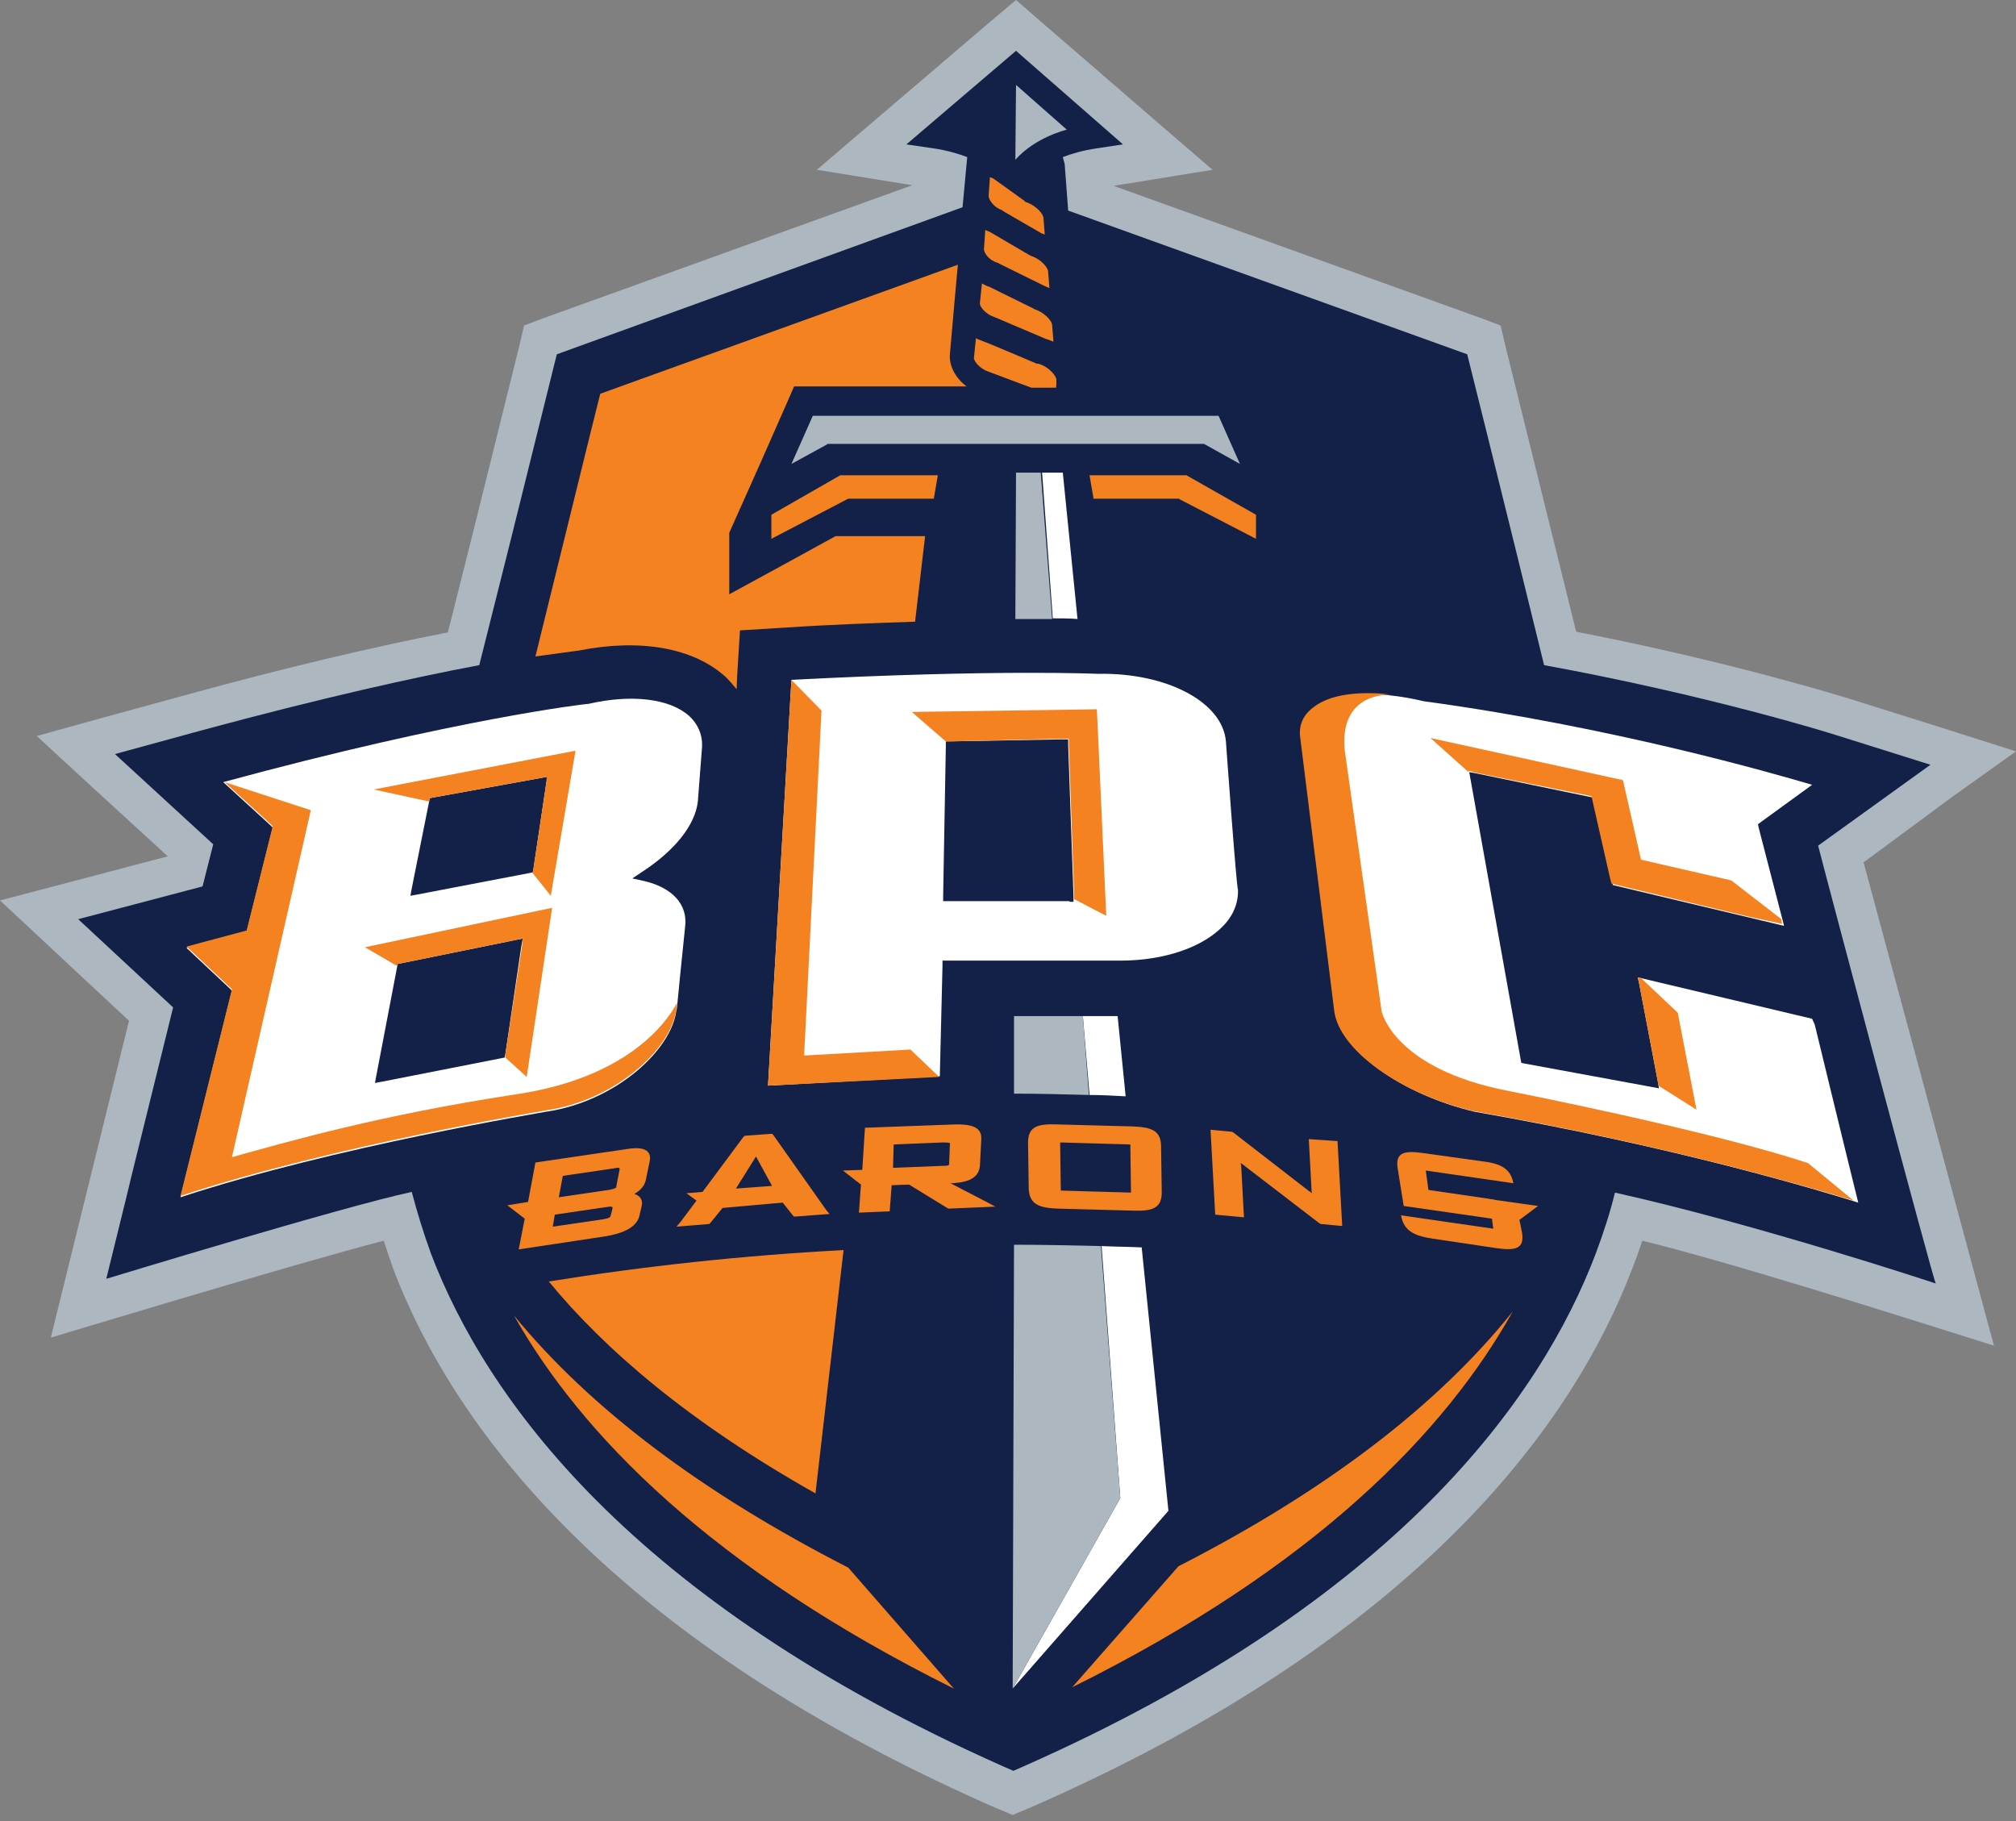
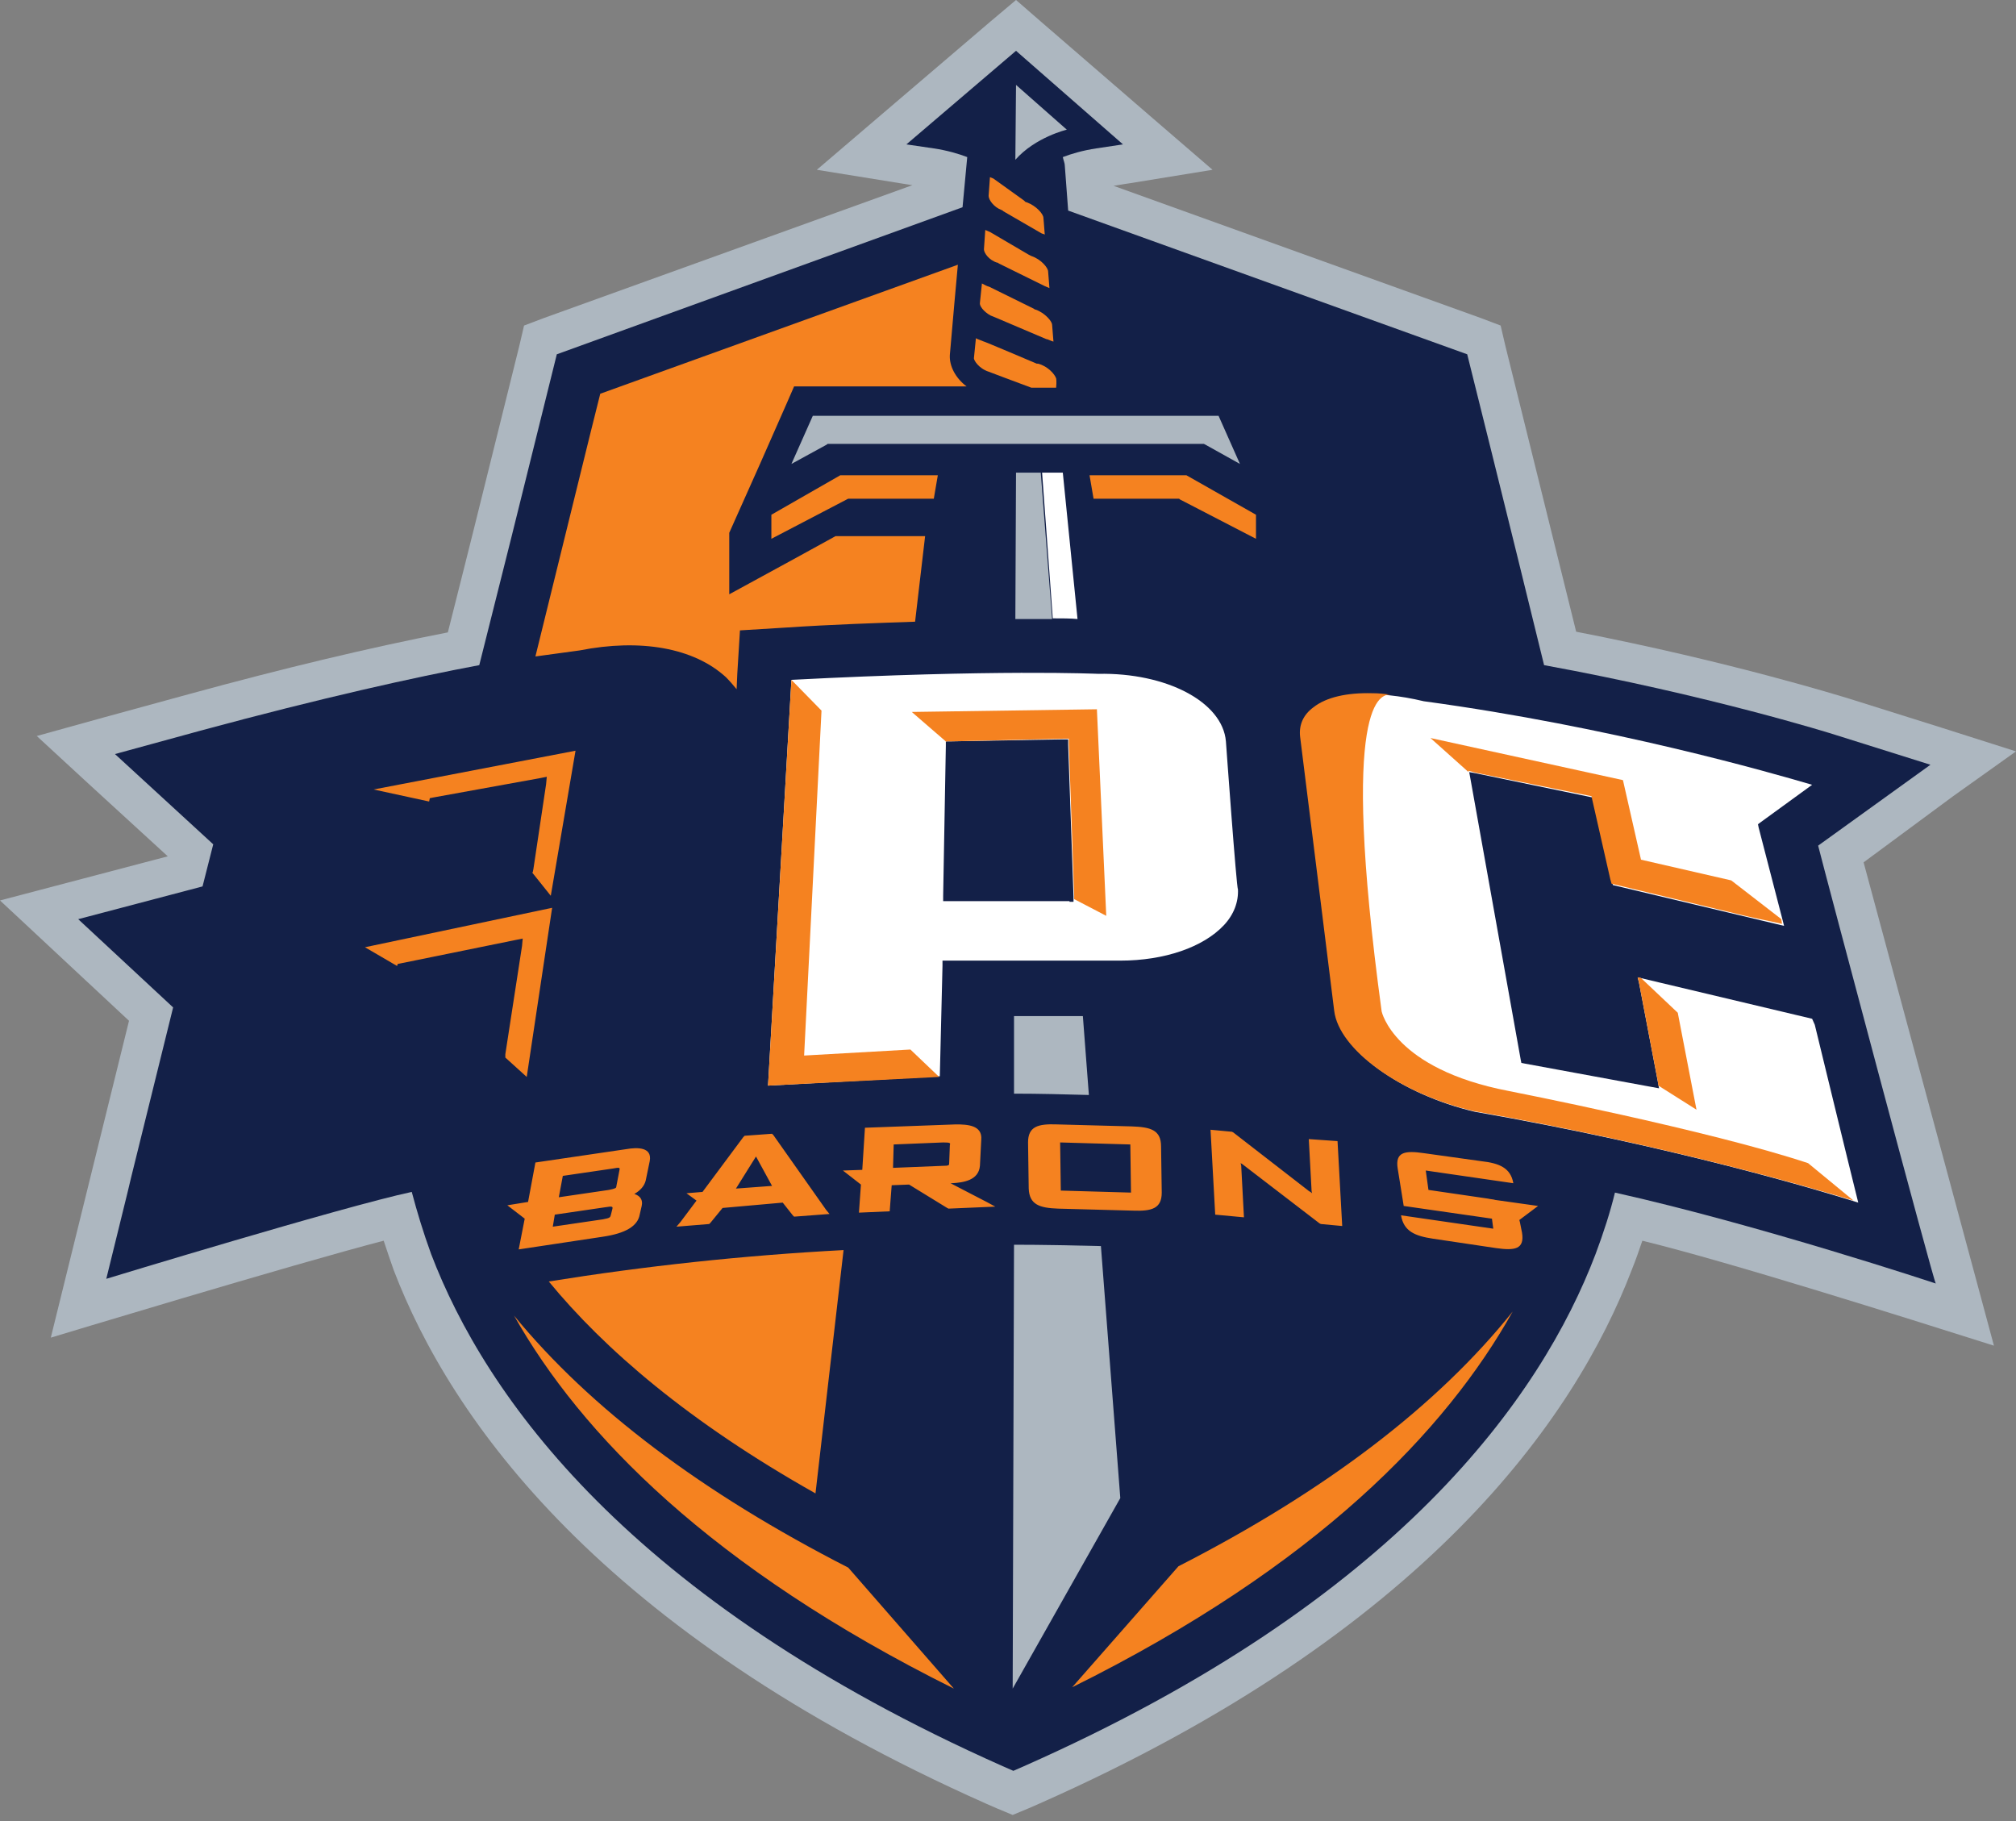
<svg xmlns="http://www.w3.org/2000/svg" width="300" height="271" viewBox="0 0 300 271" fill="none">
  <rect x="0" y="0" width="300" height="271" fill="#808080" stroke="none" />
  <path d="M290.65 118.468L300 111.804L289.058 108.322L275.133 103.946C274.436 103.747 257.626 98.475 234.549 93.999L224.005 51.426L223.309 48.442L220.424 47.347L165.716 27.652C166.81 27.454 168.203 27.255 168.203 27.255L180.438 25.265L171.088 17.208L154.973 3.282L151.194 0L147.414 3.183L131.101 17.109L121.552 25.265L133.886 27.255L135.776 27.553L80.869 47.347L77.984 48.442L77.288 51.426L70.524 78.68C70.524 78.68 68.037 88.627 66.645 94.098C54.907 96.386 42.076 99.469 28.249 103.249L15.517 106.731L5.471 109.516L13.13 116.578L24.967 127.42L0 133.985L19.198 151.89L7.56 199.038C7.56 199.038 43.667 188.097 57.096 184.615C57.593 186.107 58.09 187.599 58.587 188.992C67.042 211.074 89.224 242.805 146.718 268.369L148.309 269.065L150.696 270.06L153.084 269.065L154.675 268.369C212.168 242.904 234.35 211.074 242.805 188.992C243.402 187.5 243.899 186.107 244.397 184.615C257.427 187.798 283.19 195.955 296.717 200.232L277.321 128.316L290.65 118.468Z" fill="#ADB7C0" />
  <path d="M270.557 125.829L287.268 113.793L273.342 109.417C272.447 109.118 254.244 103.448 229.775 98.972C224.304 76.592 218.336 52.719 218.336 52.719L158.953 31.333L158.455 24.669C158.455 24.271 158.256 23.873 158.157 23.375C159.45 22.878 161.141 22.381 163.13 22.082L167.109 21.485L151.194 7.56L134.881 21.485L138.959 22.082C140.949 22.381 142.64 22.878 143.933 23.375C143.833 24.569 143.236 30.836 143.236 30.836L82.858 52.719L76.094 79.974L71.32 98.972C61.771 100.763 47.845 103.846 29.841 108.72L17.109 112.202L31.731 125.63L30.14 131.897L11.638 136.771L25.763 149.901L19.496 175.265L18.999 177.354L15.816 190.285C15.816 190.285 51.028 179.543 61.273 177.354C62.069 180.338 62.964 183.322 64.158 186.605C72.215 207.692 93.502 238.031 149.204 262.799L150.796 263.495L152.388 262.799C208.09 238.13 229.377 207.792 237.434 186.605C238.628 183.422 239.622 180.338 240.319 177.454C261.705 182.228 288.064 190.982 288.064 190.982C287.865 191.18 271.552 129.808 270.557 125.829Z" fill="#132048" />
-   <path d="M162.135 162.931C163.926 162.931 165.716 163.03 167.507 163.13L166.313 151.194H161.141L162.135 162.931Z" fill="white" />
-   <path d="M166.711 222.911L150.696 251.26L173.873 224.801L169.894 185.61C167.905 185.511 165.915 185.511 163.926 185.411L166.711 222.911Z" fill="white" />
  <path d="M150.696 251.26L166.711 222.911L163.826 185.411C159.549 185.312 155.172 185.212 150.895 185.212L150.696 251.26Z" fill="#ADB7C0" />
  <path d="M150.896 162.732C154.675 162.732 158.356 162.832 162.036 162.931L161.141 151.194H150.896V162.732Z" fill="#ADB7C0" />
  <path d="M156.664 92.009C158.057 92.009 159.25 92.009 160.345 92.109L158.156 70.325H155.073L156.664 92.009Z" fill="white" />
  <path d="M151.194 70.325L151.094 92.109C153.183 92.109 155.073 92.109 156.565 92.109L154.874 70.325H151.194V70.325Z" fill="#ADB7C0" />
  <path d="M149.006 31.233L149.205 31.333L149.304 31.432L154.974 34.715C155.173 34.814 155.372 34.814 155.471 34.914C155.372 33.521 155.272 32.427 155.272 32.427C155.272 31.83 154.178 30.637 152.885 30.139L152.587 30.04L152.388 29.841L147.812 26.558C147.613 26.459 147.514 26.459 147.315 26.359C147.215 27.851 147.116 29.145 147.116 29.145C147.116 29.741 147.911 30.835 149.006 31.233Z" fill="#F58220" />
  <path d="M148.409 39.092H148.508L148.608 39.191L155.471 42.573C155.67 42.672 155.969 42.772 156.167 42.871C156.068 41.479 155.969 40.385 155.969 40.385C155.969 39.887 154.974 38.594 153.482 38.097L153.283 37.997L153.084 37.898L147.315 34.516C147.116 34.416 146.817 34.317 146.618 34.218L146.419 37.102C146.419 37.599 147.116 38.694 148.409 39.092Z" fill="#F58220" />
  <path d="M147.414 46.95C147.613 47.049 147.712 47.049 147.911 47.148L155.869 50.531L155.67 50.431C156.068 50.531 156.366 50.729 156.764 50.829C156.664 49.436 156.565 48.342 156.565 48.342C156.565 47.944 155.968 47.148 155.073 46.552C154.774 46.353 154.377 46.154 154.078 46.054H153.979L153.879 45.955L147.016 42.573L147.215 42.672C146.817 42.573 146.519 42.374 146.121 42.175L145.822 45.06C145.723 45.458 146.32 46.353 147.414 46.95Z" fill="#F58220" />
  <path d="M157.162 56.3C157.162 56.2 157.162 56.2 157.162 56.3C156.963 55.703 155.968 54.509 154.476 54.111H154.377H154.277C154.277 54.111 146.32 50.729 146.419 50.829C146.121 50.729 145.723 50.531 145.425 50.431C145.325 50.431 145.325 50.331 145.226 50.331L144.927 53.316C144.927 53.614 145.624 54.808 147.116 55.305C147.116 55.305 150.796 56.698 153.482 57.692H157.162C157.261 56.698 157.162 56.3 157.162 56.3Z" fill="#F58220" />
  <path d="M93.203 170.988L79.675 172.978L78.581 178.846L75.497 179.344L78.083 181.333L77.188 185.909L89.721 184.019C93.103 183.521 94.894 182.427 95.192 180.736L95.49 179.443C95.689 178.548 95.291 177.951 94.396 177.653C95.291 177.155 95.888 176.459 96.087 175.663L96.684 172.779C97.082 170.69 94.894 170.69 93.203 170.988ZM91.114 179.94L90.915 180.736C90.815 181.134 90.815 181.233 89.721 181.432L82.261 182.527L82.559 180.736L90.02 179.642C91.213 179.443 91.213 179.543 91.114 179.94ZM92.208 173.972L91.711 176.558C91.711 176.757 91.611 176.857 90.616 177.056L83.156 178.15L83.753 174.967L91.213 173.873C92.208 173.674 92.208 173.773 92.208 173.972ZM115.086 168.899L114.887 168.7L110.809 168.999L110.61 169.198L104.542 177.354L102.155 177.553L103.647 178.647L101.26 181.83L100.663 182.527L105.537 182.129L105.736 181.93L107.526 179.741L116.478 178.946L117.971 180.836L118.169 181.035L123.441 180.637L122.944 180.04L115.086 168.899ZM109.516 176.857L112.5 172.082L114.887 176.459L109.516 176.857ZM168.402 167.606L157.261 167.308C154.476 167.208 152.984 167.606 152.984 169.993L153.083 176.857C153.183 179.244 154.675 179.741 157.46 179.841L168.601 180.139C171.386 180.239 172.878 179.841 172.878 177.454L172.778 170.59C172.778 168.104 171.187 167.706 168.402 167.606ZM157.858 177.155L157.758 169.993L168.203 170.292L168.302 177.454L157.858 177.155ZM226.193 181.93C226.193 181.83 226.094 181.631 226.094 181.532L228.879 179.443L222.513 178.548C222.215 178.448 221.817 178.448 221.419 178.349L212.566 177.056L212.168 174.171L225.199 176.061C224.801 173.773 223.11 173.077 220.424 172.779L211.87 171.585C209.085 171.187 207.593 171.386 207.99 173.873L208.886 179.443L222.016 181.333L222.215 182.825L208.488 180.836C208.886 183.223 210.577 183.919 213.262 184.317L222.612 185.71C225.398 186.107 226.89 185.909 226.492 183.422L226.193 181.93ZM141.445 176.061H141.644C143.335 175.962 145.623 175.663 145.822 173.475L146.021 169.596C146.22 167.407 143.932 167.308 142.241 167.308L128.713 167.805L128.315 174.072L125.431 174.171L128.116 176.26L127.818 180.438L132.394 180.239L132.692 176.359L135.278 176.26L140.948 179.741L141.147 179.841L148.11 179.543L146.817 178.846L141.445 176.061ZM141.346 170.391L141.246 173.077C141.246 173.375 141.246 173.475 140.252 173.475L132.891 173.773L132.99 170.292L140.351 169.993C141.445 169.993 141.445 170.093 141.346 170.391ZM194.761 169.496L195.159 176.857C195.159 177.056 195.159 177.255 195.258 177.553C195.059 177.354 194.761 177.255 194.562 177.056L183.521 168.501L183.322 168.402L180.139 168.104L180.835 180.736L185.112 181.134L184.715 173.674C184.715 173.574 184.715 173.375 184.615 173.077C184.715 173.077 184.715 173.176 184.814 173.176L196.352 182.029L196.551 182.129L199.734 182.427L199.038 169.794L194.761 169.496Z" fill="#F58220" />
-   <path d="M76.79 139.854L59.681 143.335L59.184 143.435L59.085 143.932L56.001 160.046L55.802 161.141L56.896 160.942L74.602 157.46L75.099 157.361L75.199 156.863L77.586 140.749L77.785 139.655L76.79 139.854ZM80.371 115.782L64.456 118.667L63.959 118.766L63.859 119.264L61.273 132.195L61.074 133.289L62.168 133.09L78.779 129.907L79.277 129.808L79.376 129.31L81.266 116.678L81.465 115.583L80.371 115.782ZM102.553 106.532C103.945 107.825 104.642 109.516 104.443 111.505L103.846 119.264C103.448 122.745 100.464 126.525 95.59 129.708L94.098 130.703L95.888 131.101C100.066 132.095 102.354 134.582 101.956 137.865C100.762 149.304 100.762 150.199 100.663 150.298V150.199C100.066 156.167 91.611 163.926 81.266 165.418C80.968 165.517 49.834 170.59 26.856 178.15L27.055 177.354L34.416 147.812L34.516 147.414L34.217 147.115L27.752 141.048L36.306 138.76L36.704 138.66L36.803 138.263L40.484 123.541L40.583 123.143L40.285 122.845L33.222 116.379C67.937 106.93 87.234 104.741 87.433 104.741H87.533C87.533 104.741 87.632 104.741 87.533 104.741C93.998 103.249 99.668 103.946 102.553 106.532Z" fill="white" />
  <path d="M182.427 110.312C181.929 104.443 173.574 100.066 163.428 100.265C163.229 100.265 148.309 99.569 117.771 101.16L114.29 161.538L139.854 160.146L140.252 143.733V142.938H141.047H166.71C173.275 142.938 179.045 140.948 182.128 137.666C183.62 136.074 184.317 134.184 184.217 132.294C184.018 132.394 182.427 110.312 182.427 110.312ZM159.151 134.085H141.147H140.351V133.289L140.749 111.008V110.312H141.445L158.156 110.013H158.952V110.809L159.748 133.389V134.184H159.151V134.085Z" fill="white" />
  <path d="M269.661 151.591L243.7 145.424C243.799 145.822 243.899 146.22 243.899 146.22L246.684 160.842L246.883 161.936L245.789 161.737L226.889 158.256L226.392 158.156L226.293 157.659L218.832 115.981L218.633 114.887L219.728 115.086L236.538 118.567L237.035 118.667L237.135 119.164L239.82 130.902L240.019 131.697L265.484 137.765L265.285 136.969L261.704 123.143L261.604 122.646L262.002 122.347L269.661 116.777C263.594 114.987 239.721 108.123 211.87 104.343C204.807 102.652 198.74 103.05 195.656 105.338C194.164 106.432 193.468 107.924 193.667 109.715C193.667 109.715 198.74 150.398 198.74 150.497C199.436 156.266 208.488 162.831 219.429 165.418C249.568 170.69 271.153 177.254 276.525 178.945C275.132 173.375 270.059 152.487 270.059 152.487L269.661 151.591Z" fill="white" />
-   <path d="M76.79 162.832C56.498 165.915 42.772 169.894 34.516 172.182L46.253 120.557L33.421 116.379L40.285 122.646L40.583 122.944L40.484 123.342L36.803 138.064L36.704 138.461L36.306 138.561L27.752 140.849L34.217 146.916L34.516 147.215L34.416 147.613L27.055 177.155L26.856 177.951C49.834 170.391 80.868 165.318 81.266 165.219C91.611 163.727 100.066 155.968 100.663 150V150.099C100.663 150.099 100.663 149.9 100.762 149.204C98.972 152.586 92.904 160.444 76.79 162.832Z" fill="#F58220" />
  <path d="M63.859 119.264L63.959 118.767L64.456 118.667L80.371 115.782L81.366 115.584L81.266 116.678L79.376 129.31L79.277 129.808H79.177L81.962 133.289L85.643 111.704L55.603 117.473L63.859 119.264Z" fill="#F58220" />
  <path d="M59.085 143.733L59.184 143.435L59.681 143.335L76.79 139.854L77.785 139.655L77.685 140.749L75.199 156.863V157.361L78.382 160.245L82.162 135.079L54.31 140.948L59.085 143.733Z" fill="#F58220" />
  <path d="M119.661 157.062L122.248 105.736L117.771 101.16L114.29 161.538L139.754 160.245L135.477 156.167L119.661 157.062Z" fill="#F58220" />
  <path d="M140.848 110.312H141.544L158.255 109.914H159.051V110.709L159.847 133.289V133.786L164.621 136.273L163.229 105.537L135.676 105.935L140.848 110.411V110.312Z" fill="#F58220" />
-   <path d="M193.468 109.615C193.468 109.615 198.541 150.298 198.541 150.398C199.237 156.167 208.289 162.732 219.23 165.318C248.474 170.491 269.562 176.757 275.829 178.647L269.065 173.077C254.443 168.203 224.502 162.334 224.502 162.334C207.394 159.052 205.603 150.497 205.603 150.497L200.132 111.804C199.237 103.647 205.603 103.349 206.896 103.349C206.001 103.249 205.205 103.15 204.31 103.15C204.31 103.15 204.31 103.15 204.211 103.15C200.431 103.05 197.347 103.747 195.457 105.239C193.965 106.333 193.269 107.825 193.468 109.615Z" fill="#F58220" />
+   <path d="M193.468 109.615C193.468 109.615 198.541 150.298 198.541 150.398C199.237 156.167 208.289 162.732 219.23 165.318C248.474 170.491 269.562 176.757 275.829 178.647L269.065 173.077C254.443 168.203 224.502 162.334 224.502 162.334C207.394 159.052 205.603 150.497 205.603 150.497C199.237 103.647 205.603 103.349 206.896 103.349C206.001 103.249 205.205 103.15 204.31 103.15C204.31 103.15 204.31 103.15 204.211 103.15C200.431 103.05 197.347 103.747 195.457 105.239C193.965 106.333 193.269 107.825 193.468 109.615Z" fill="#F58220" />
  <path d="M244.197 127.918L241.511 116.081L212.864 109.814L218.534 114.887V114.688L219.628 114.987L236.339 118.369L236.836 118.468L236.936 118.965L239.622 130.802L239.82 131.499L260.112 136.373L265.185 137.467L265.086 136.87V136.77L257.626 131.001L244.197 127.918Z" fill="#F58220" />
  <path d="M249.668 150.696L244.197 145.524L243.7 145.424C243.799 145.822 243.899 146.22 243.899 146.22L246.684 160.842L246.783 161.538L252.453 165.119L249.668 150.696Z" fill="#F58220" />
  <path d="M81.665 190.683C95.889 188.395 110.511 186.804 125.531 186.008L121.353 222.215C102.454 211.572 89.921 200.729 81.665 190.683Z" fill="#F58220" />
  <path d="M89.324 58.588L142.54 39.39L142.043 44.861L141.346 52.819C141.247 54.51 142.242 56.3 143.833 57.494H118.17L117.175 59.781L113.097 69.032L108.521 79.277V88.429L118.369 83.057L124.337 79.775H137.666L136.174 92.507C130.504 92.706 124.039 92.905 116.578 93.402L110.113 93.8L109.715 100.265L109.616 102.553C109.118 101.956 108.621 101.36 108.024 100.763C103.25 96.386 95.292 94.994 86.24 96.784C85.445 96.883 83.256 97.182 79.675 97.679C83.953 80.372 87.931 64.059 89.324 58.588Z" fill="#F58220" />
  <path d="M76.492 195.756C87.832 209.582 104.443 222.115 126.227 233.256L141.943 251.26C105.736 233.256 86.439 213.362 76.492 195.756Z" fill="#F58220" />
  <path d="M159.549 251.061L175.364 233.057C197.347 221.817 213.959 209.085 225.099 195.159C215.252 212.765 196.054 232.957 159.549 251.061Z" fill="#F58220" />
  <path d="M114.788 76.592V80.172L126.028 74.304L126.227 74.204H126.326H138.959L139.556 70.723H125.033L114.788 76.592Z" fill="#F58220" />
  <path d="M176.558 70.723H162.135L162.732 74.204H175.265H175.464L175.564 74.304L186.903 80.172V76.592L176.558 70.723Z" fill="#F58220" />
  <path d="M120.955 61.87L117.772 69.032L123.044 66.147L123.143 66.048H123.342H178.946H179.145L179.344 66.147L184.516 69.032L181.333 61.87H120.955Z" fill="#ADB7C0" />
  <path d="M151.194 12.633L158.753 19.297C158.753 19.297 154.078 20.391 151.094 23.773L151.194 12.633Z" fill="#ADB7C0" />
</svg>